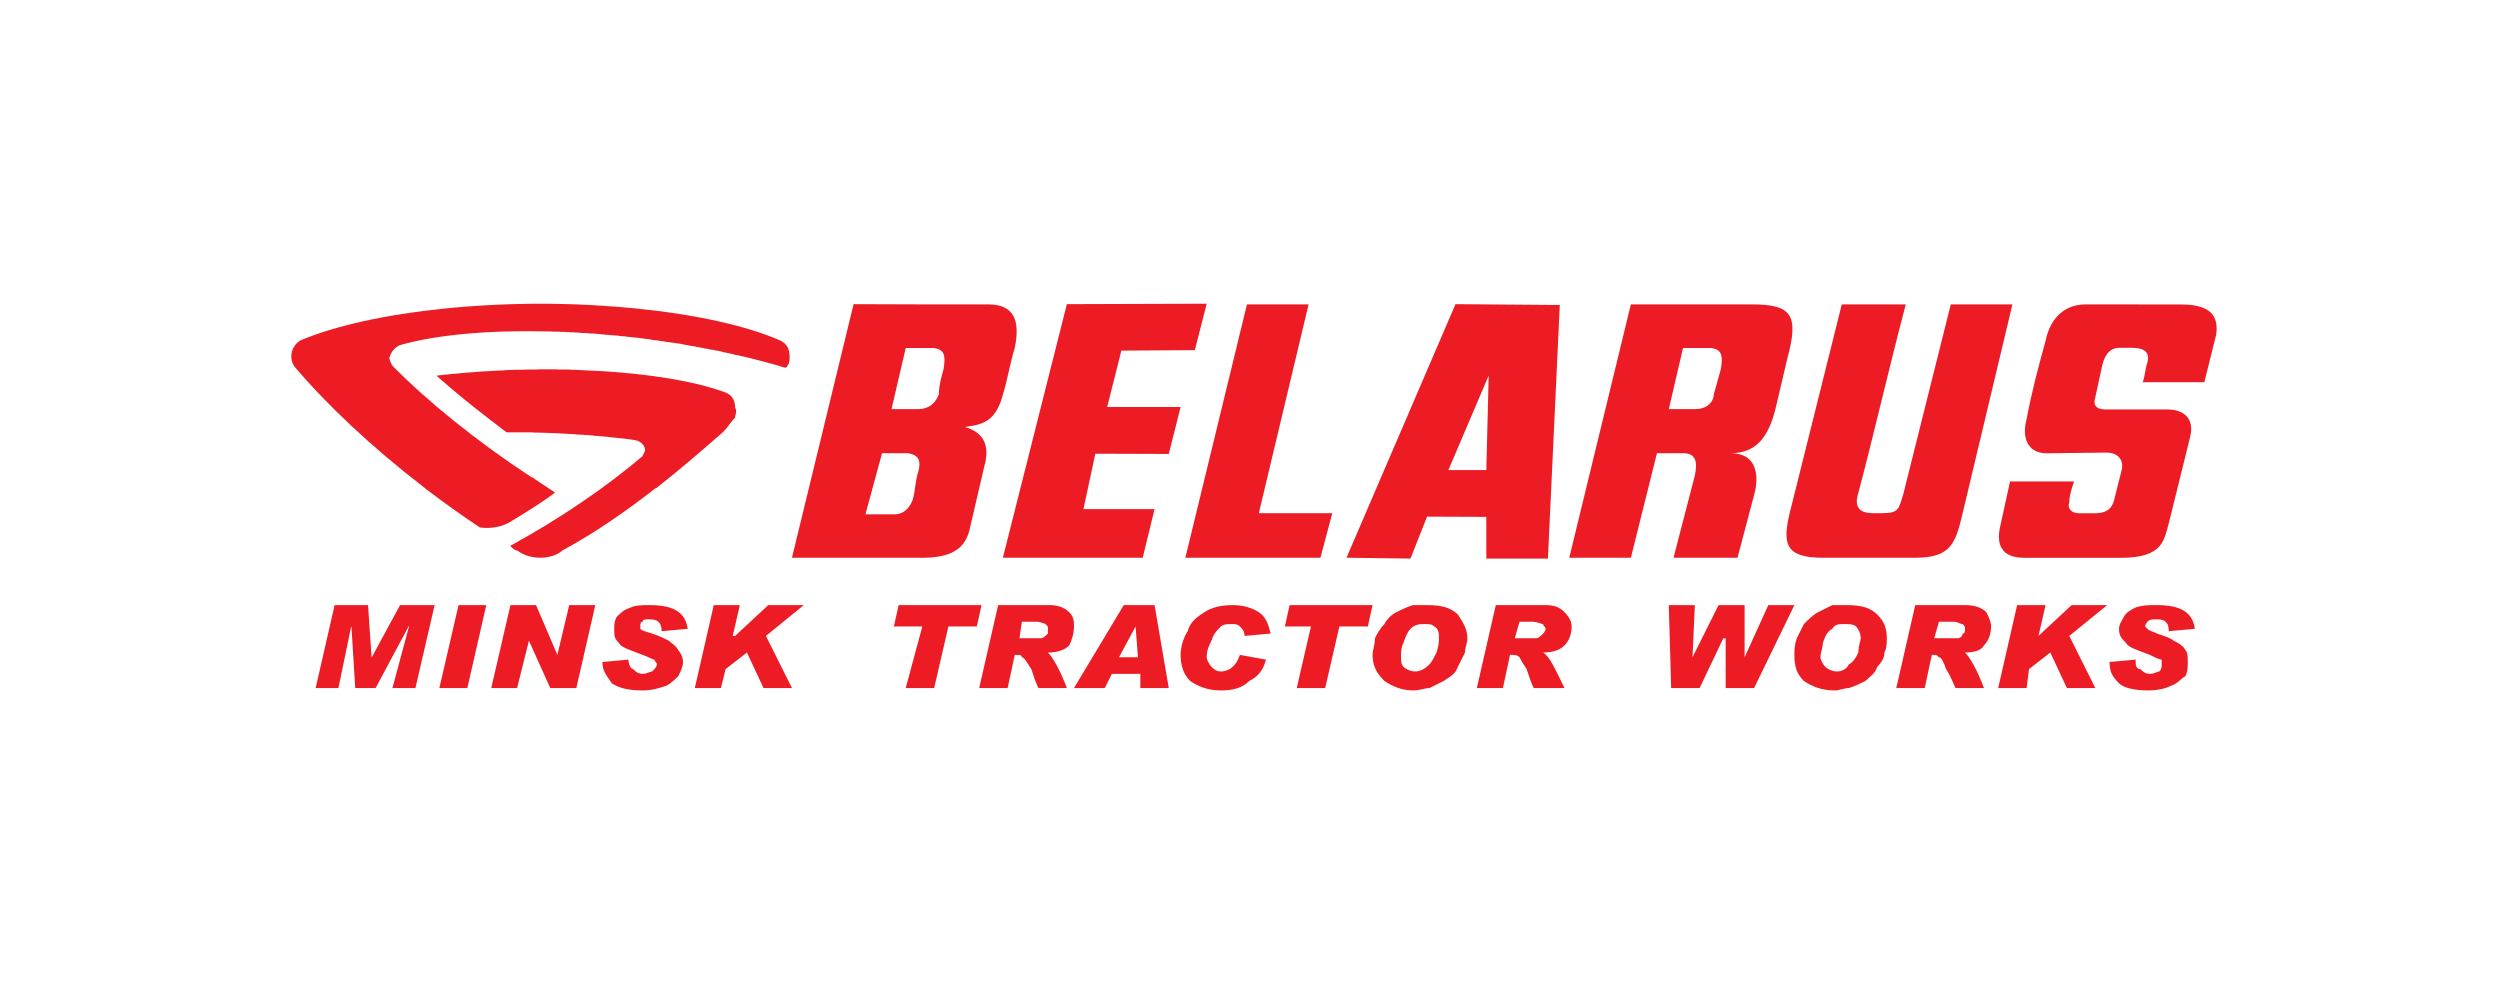
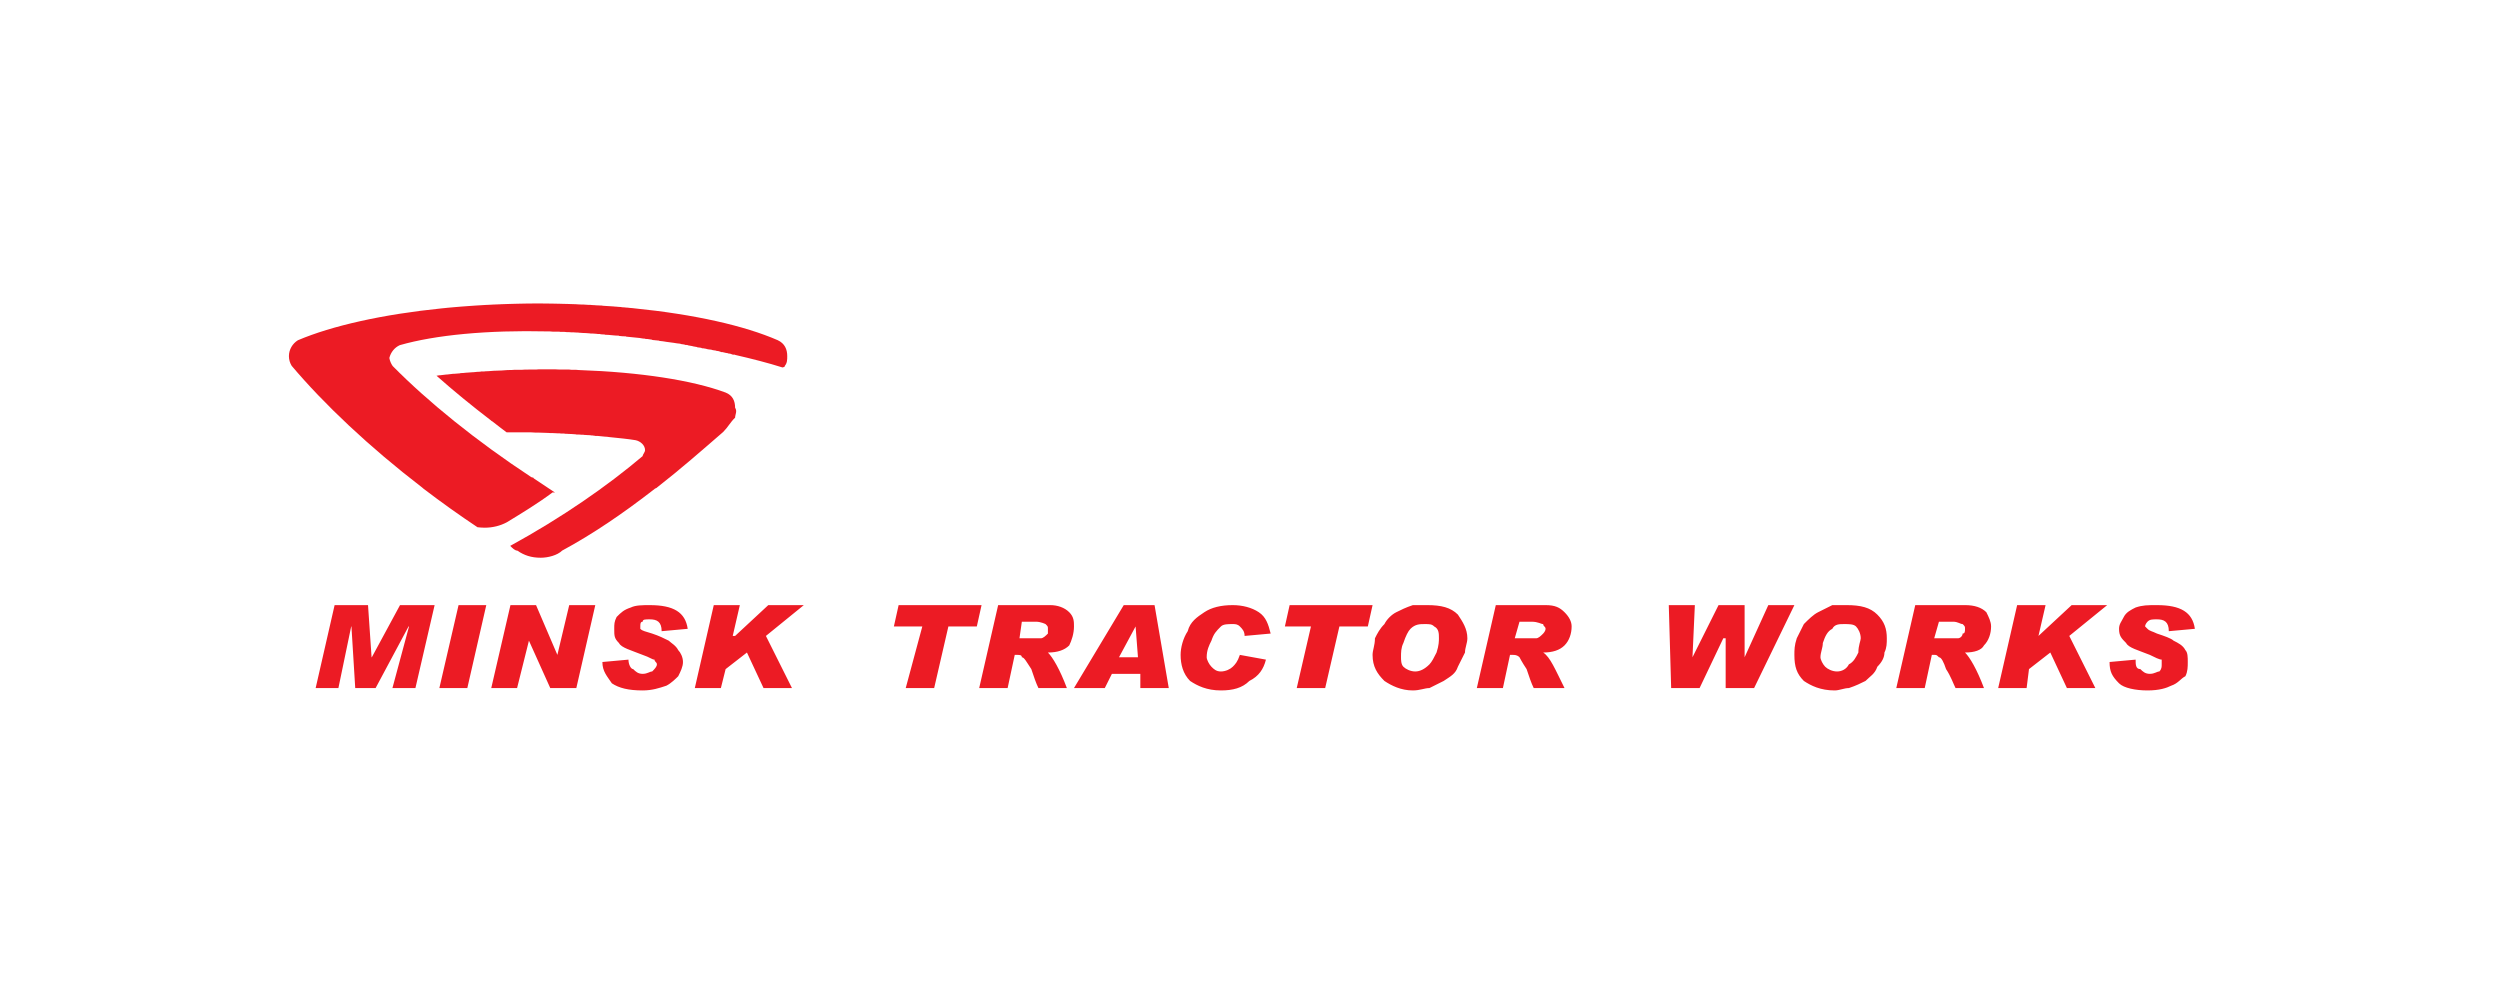
<svg xmlns="http://www.w3.org/2000/svg" id="svg4250" height="412pt" viewBox="0 0 1054.956 412.245" width="1.05e3pt" version="1.1">
  <defs id="defs4194">
    <filter id="filter4928" style="color-interpolation-filters:sRGB" height="2.36" width="1.29" y="-.682" x="-.146">
      <feGaussianBlur id="feGaussianBlur4930" stdDeviation="49.568" />
    </filter>
  </defs>
  <g id="g4932" transform="translate(41.7 111)">
    <rect id="rect4854" opacity=".853" height="174" filter="url(#filter4928)" width="817" y="7.89" x="77.3" fill="#fff" />
    <g id="surface7318" fill-rule="evenodd" fill="#ec1b24" transform="translate(80.5 15.5)">
      <path id="path4253" d="m61.2 128-8.1 35h-9.7l7-26h-0.2l-13.9 26h-8.6l-1.6-26h-0.1l-5.4 26h-9.6l8-35h14.1l1.5 22h0.1l11.9-22zm21.8 0-8 35h-11.8l8.1-35zm46 0-8 35h-11l-9-20-5 20h-10.9l8.1-35h10.8l9 21 5-21zm39 10-11 1c0-4-2-5-5-5-2 0-3 0-3 1-1 0-1 1-1 2v1c1 1 2 1 5 2s5 2 7 3c1 1 3 2 4 4 1 1 2 3 2 5s-1 4-2 6c-1 1-3 3-5 4-3 1-6 2-10 2-6 0-10-1-13-3-2-3-4-5-4-9l11-1c0 2 1 4 2 4 1 1 2 2 4 2s3-1 4-1c1-1 2-2 2-3s-1-1-1-2c-1 0-2-1-5-2-5-2-9-3-10-5-2-2-2-3-2-6 0-2 0-3 1-5 2-2 3-3 6-4 2-1 5-1 8-1 10 0 15 3 16 10zm49-10-16 13 11 22h-12l-7-15-9 7-2 8h-11l8-35h11l-3 13h1l14-13zm75 0-2 9h-12l-6 26h-12l7-26h-12l2-9zm7 0h22c3 0 6 1 8 3s2 4 2 6c0 3-1 6-2 8-2 2-5 3-9 3 2 2 5 7 8 15h-12c-1-2-2-5-3-8-2-3-3-5-4-5 0-1-1-1-2-1h-1l-3 14h-12zm9 14h2 7c1 0 2-1 3-2v-2c0-1 0-1-1-2 0 0-2-1-4-1h-6zm63 21h-12v-6h-12l-3 6h-13l21-35h13zm-13-13-1-13-7 13zm56-10-11 1c0-2-1-3-2-4s-2-1-3-1c-2 0-4 0-5 1-2 2-3 3-4 6-1 2-2 4-2 7 0 1 1 3 2 4s2 2 4 2 4-1 5-2 2-2 3-5l11 2c-1 4-3 7-7 9-3 3-7 4-12 4-6 0-10-2-13-4-3-3-4-7-4-11 0-3 1-7 3-10 1-4 4-6 7-8s7-3 12-3c4 0 8 1 11 3s4 5 5 9zm43-12-2 9h-12l-6 26h-12l6-26h-11l2-9zm23 0c6 0 10 1 13 4 2 3 4 6 4 10 0 2-1 4-1 6l-3 6c-1 3-3 4-6 6l-6 3c-2 0-4 1-7 1-5 0-9-2-12-4-3-3-5-6-5-11 0-2 1-4 1-7 1-2 2-4 4-6 1-2 3-4 5-5s4-2 7-3h6zm-5 28c2 0 4-1 6-3 1-1 2-3 3-5 1-3 1-5 1-6 0-2 0-4-2-5-1-1-2-1-4-1s-4 0-6 2c-1 1-2 3-3 6-1 2-1 4-1 6 0 1 0 3 1 4s3 2 5 2zm34-28h21c4 0 6 1 8 3s3 4 3 6c0 3-1 6-3 8s-5 3-9 3c3 2 5 7 9 15h-13c-1-2-2-5-3-8-2-3-3-5-3-5-1-1-2-1-3-1h-1l-3 14h-11zm8 14h2 7c1 0 2-1 3-2 0 0 1-1 1-2s-1-1-1-2c-1 0-2-1-5-1h-5zm118-14-17 35h-12v-21h-1l-10 21h-12l-1-35h11l-1 22 11-22h11v22l10-22zm22 0c6 0 10 1 13 4s4 6 4 10c0 2 0 4-1 6 0 2-1 4-3 6-1 3-3 4-5 6-2 1-4 2-7 3-2 0-4 1-6 1-6 0-10-2-13-4-3-3-4-6-4-11 0-2 0-4 1-7l3-6c2-2 4-4 6-5l6-3h6zm-4 28c2 0 4-1 5-3 2-1 3-3 4-5 0-3 1-5 1-6 0-2-1-4-2-5s-3-1-5-1-4 0-5 2c-2 1-3 3-4 6 0 2-1 4-1 6 0 1 1 3 2 4s3 2 5 2zm33-28h21c4 0 7 1 9 3 1 2 2 4 2 6 0 3-1 6-3 8-1 2-4 3-8 3 2 2 5 7 8 15h-12c-1-2-2-5-4-8-1-3-2-5-3-5-1-1-1-1-2-1h-1l-3 14h-12zm8 14h3 7c1 0 2-1 2-2 1 0 1-1 1-2s0-1-1-2c-1 0-2-1-4-1h-6zm73-14-16 13 11 22h-12l-7-15-9 7-1 8h-12l8-35h12l-3 13 14-13zm37 10-11 1c0-4-2-5-5-5-2 0-3 0-4 1 0 0-1 1-1 2l1 1c1 1 2 1 4 2 3 1 6 2 7 3 2 1 4 2 5 4 1 1 1 3 1 5s0 4-1 6c-2 1-3 3-6 4-2 1-5 2-10 2s-10-1-12-3c-3-3-4-5-4-9l11-1c0 2 0 4 2 4 1 1 2 2 4 2s3-1 4-1c1-1 1-2 1-3v-2c-1 0-3-1-5-2-5-2-9-3-10-5-2-2-3-3-3-6 0-2 1-3 2-5s3-3 5-4c3-1 5-1 9-1 10 0 15 3 16 10" />
-       <path id="path4255" d="m741 16.4c2-9.54 8-15.3 17-15.3 13 0.03 27 0.03 40 0.03 13-0.02 16 5.07 15 12.7l-5 20.1h-26c1-2.8 1-5.6 2-8.4 1-3.9-1-6-6-6.1h-6c-4 0.1-6 3.1-7 7l-3 13.8c-1 3.1 0 5.1 4 5.2h26c7-0.1 12 3.5 10 11.6l-9 36.4c-2 6.6-2 14.6-20 14.6h-41c-10 0-12-6-10-13.9l4-18.3h27c-1 3-2 6-2 8.9-1 2.4 1 4.5 4 4.5h7c4 0 7-1.4 8-5.9 1-3.9 2-7.9 3-11.9 1-3.1 0-7.5-6-7.8-9 0.1-26 0.3-26 0.3-8-0.3-10-7.1-8-14.4 2-11.1 5-22.1 8-33.1zm-86-15.3h27c-7 26.5-13 53-20 79.5-1 3.1-2 8.6 6 8.6h4c7 0 7-1.5 9-8.2l20-79.9 26 0.01c-7 29.4-14 58.7-21 88.1-3 12.8-5 18.8-20 18.8h-39c-16 0-17-6-14-18.8zm-73 44.2 6-25.8h12c4 0.7 5 2.6 4 8.8-1 3.6-2 7.1-3 10.7 0 2.5-2 6.3-8 6.3zm-16-44.2h51c17 0 20 4.47 15 22.9l-5 21.3c-3 11.7-8 18.6-19 18.6 14 0 11 14.4 10 17.6l-7 26.5h-27c3-11.4 6-23 9-34.7 1-5 1-9.4-5-9.4h-11l-11 44.1h-26zm-162 0h26l-21 88.1h31l-5 18.8h-57zm-161 88.6 7-25.8h11c4 0.7 6 2.6 4 8.8-1 3.6-1 7.1-2 10.7-1 2.6-3 6.3-8 6.3zm11-44.4 6-25.8h12c4 0.7 5 2.6 4 8.8-1 3.6-2 7.1-2 10.7-1 2.5-3 6.3-9 6.3zm-42 62.7 26-107c19 0.11 38 0.11 57 0.11 12 0 13 8.65 11 18.4-2 6.6-3 13.1-5 19.7-3 11-8 12.6-16 13.6 10 3 10 10.3 8 17.3l-6 25.8c-2 9.1-9 12.1-20 12.1zm277-37h16l1-39.9zm-43 37 46-107 44 0.36-5 107h-26v-17.6l-25-0.1-7 17.7zm-145 0 27-107 59-0.195-5 19.6-31 0.2-6 23.8h31l-5 19.8-31-0.1-5 23.4h30l-5 20.5h-59" />
-       <path id="path4257" d="m112 80.5-9-6c0-0.2 0-0.3-1-0.5-23.4-15.4-43.7-31.9-58.5-46.9-0.7-1-1.2-2.2-1.4-3.4 0.6-2.4 2.2-4.4 4.4-5.4 15-4.3 36.9-6.4 62.5-5.8 1 0 1 0 2 0.1h1 2v0.1h2l1 0.1c1 0 1 0 2 0.1h1s1 0.1 2 0.1c0 0 0 0.1 1 0.1 0 0 1 0.1 2 0.1 1 0.1 2 0.1 2 0.2h1c1 0.1 2 0.1 2 0.2h1c0 0.1 1 0.2 2 0.2v0.1c1 0 2 0.1 3 0.2s2 0.2 3 0.2v0.1c1 0.1 2 0.2 3 0.2v0.1l3 0.3 3 0.3c0 0.1 1 0.1 1 0.2 1 0 1 0.1 1 0.1 0 0.1 1 0.1 1 0.1 1 0.1 1 0.2 2 0.3v0.1l3 0.3v0.1c1 0.1 2 0.2 3 0.4 1 0.1 2 0.3 3 0.4 1 0.2 2 0.3 3 0.4v0.1c1 0.1 2 0.3 2 0.4 0 0 1 0 1 0.1s1 0.2 2 0.4l1 0.1c0 0.1 1 0.2 2 0.4v0.1c1 0.1 2 0.2 2 0.4 1 0 1 0.1 1 0.1 1 0.1 1 0.3 2 0.4l1 0.1c0 0.1 1 0.3 2 0.4 0 0.1 0 0.1 1 0.2 0 0.1 1 0.2 1 0.4 1 0 1 0.1 1 0.1 1 0.2 1 0.3 2 0.4 0 0.1 0 0.1 1 0.2 0 0.1 1 0.3 1 0.4 1 0 1 0 1 0.1 7 1.6 14 3.4 20 5.3 1-0.2 1-0.5 1-0.7 1-1.2 1-2.6 1-4.1 0-2.8-1-5.3-4-6.7-14-6.1-35-10.9-61-13.5v-0.01c-1-0.06-1-0.11-2-0.17 0-0.03 0-0.06-1-0.09 0-0.05-1-0.1-2-0.16v-0.07c-1-0.05-2-0.1-2-0.15-1-0.03-1-0.05-1-0.08-1-0.04-1-0.09-2-0.13 0-0.03-1-0.04-1-0.06 0-0.04-1-0.09-2-0.13v-0.06c-1-0.05-2-0.09-3-0.13v-0.03c-1-0.05-2-0.08-2-0.13-1-0.01-1-0.01-1-0.02-1-0.04-1-0.09-2-0.13l-1-0.01c0-0.03-1-0.07-2-0.1v-0.02l-3-0.09v-0.01c-1-0.024-2-0.051-3-0.071v-0.008c-1-0.023-2-0.043-3-0.062v-0.004c-1-0.02-2-0.031-3-0.043v-0.004c-1-0.012-2-0.019-3-0.027 0-0.004-1-0.004-1-0.008-1 0.004-1 0.004-1 0.008h-1c-1 0.008-1 0.015-2 0.027l-1 0.004c0 0.012-1.3 0.023-2.2 0.043-0.1 0-0.2 0.004-0.3 0.004-0.9 0.019-1.7 0.039-2.6 0.062-0.1 0-0.2 0.004-0.3 0.008-0.9 0.02-1.7 0.047-2.5 0.071-0.1 0-0.2 0.01-0.3 0.01-0.9 0.03-1.7 0.06-2.6 0.09-0.1 0.01-0.2 0.01-0.3 0.02-0.8 0.03-1.7 0.07-2.5 0.1-0.1 0.01-0.2 0.01-0.3 0.01-0.8 0.04-1.6 0.09-2.4 0.13-0.2 0.01-0.4 0.01-0.6 0.02-0.7 0.05-1.4 0.08-2.2 0.13-0.1 0.01-0.3 0.02-0.5 0.03-0.7 0.04-1.4 0.08-2.1 0.13-0.3 0.02-0.6 0.04-0.8 0.06-0.7 0.04-1.3 0.09-1.9 0.13-0.3 0.02-0.6 0.03-0.8 0.06-0.6 0.04-1.2 0.09-1.8 0.13-0.4 0.03-0.7 0.05-1 0.08l-1.8 0.15c-0.2 0.02-0.5 0.05-0.8 0.07-0.6 0.06-1.2 0.11-1.8 0.16-0.3 0.03-0.6 0.06-1 0.09-0.5 0.06-1.1 0.11-1.6 0.17-0.2 0.01-0.3 0.02-0.4 0.03-25.3 2.56-46.7 7.38-61.1 13.5-2.25 1.4-3.78 3.9-3.78 6.7-0.001 1.5 0.43 2.9 1.17 4.1 13.6 16.1 32.6 34.1 55 51.3 0.2 0.2 0.5 0.4 0.7 0.6 7.6 5.8 15.2 11.2 22.7 16.2 1 0.1 2 0.2 3 0.2 3.4 0 6.6-0.8 9.4-2.3 6.4-3.9 13.3-8.1 19.3-12.6" />
+       <path id="path4257" d="m112 80.5-9-6c0-0.2 0-0.3-1-0.5-23.4-15.4-43.7-31.9-58.5-46.9-0.7-1-1.2-2.2-1.4-3.4 0.6-2.4 2.2-4.4 4.4-5.4 15-4.3 36.9-6.4 62.5-5.8 1 0 1 0 2 0.1h1 2v0.1h2l1 0.1c1 0 1 0 2 0.1h1s1 0.1 2 0.1c0 0 0 0.1 1 0.1 0 0 1 0.1 2 0.1 1 0.1 2 0.1 2 0.2h1c1 0.1 2 0.1 2 0.2h1c0 0.1 1 0.2 2 0.2v0.1c1 0 2 0.1 3 0.2s2 0.2 3 0.2v0.1c1 0.1 2 0.2 3 0.2v0.1l3 0.3 3 0.3c0 0.1 1 0.1 1 0.2 1 0 1 0.1 1 0.1 0 0.1 1 0.1 1 0.1 1 0.1 1 0.2 2 0.3v0.1l3 0.3v0.1c1 0.1 2 0.2 3 0.4 1 0.1 2 0.3 3 0.4 1 0.2 2 0.3 3 0.4v0.1c1 0.1 2 0.3 2 0.4 0 0 1 0 1 0.1s1 0.2 2 0.4c0 0.1 1 0.2 2 0.4v0.1c1 0.1 2 0.2 2 0.4 1 0 1 0.1 1 0.1 1 0.1 1 0.3 2 0.4l1 0.1c0 0.1 1 0.3 2 0.4 0 0.1 0 0.1 1 0.2 0 0.1 1 0.2 1 0.4 1 0 1 0.1 1 0.1 1 0.2 1 0.3 2 0.4 0 0.1 0 0.1 1 0.2 0 0.1 1 0.3 1 0.4 1 0 1 0 1 0.1 7 1.6 14 3.4 20 5.3 1-0.2 1-0.5 1-0.7 1-1.2 1-2.6 1-4.1 0-2.8-1-5.3-4-6.7-14-6.1-35-10.9-61-13.5v-0.01c-1-0.06-1-0.11-2-0.17 0-0.03 0-0.06-1-0.09 0-0.05-1-0.1-2-0.16v-0.07c-1-0.05-2-0.1-2-0.15-1-0.03-1-0.05-1-0.08-1-0.04-1-0.09-2-0.13 0-0.03-1-0.04-1-0.06 0-0.04-1-0.09-2-0.13v-0.06c-1-0.05-2-0.09-3-0.13v-0.03c-1-0.05-2-0.08-2-0.13-1-0.01-1-0.01-1-0.02-1-0.04-1-0.09-2-0.13l-1-0.01c0-0.03-1-0.07-2-0.1v-0.02l-3-0.09v-0.01c-1-0.024-2-0.051-3-0.071v-0.008c-1-0.023-2-0.043-3-0.062v-0.004c-1-0.02-2-0.031-3-0.043v-0.004c-1-0.012-2-0.019-3-0.027 0-0.004-1-0.004-1-0.008-1 0.004-1 0.004-1 0.008h-1c-1 0.008-1 0.015-2 0.027l-1 0.004c0 0.012-1.3 0.023-2.2 0.043-0.1 0-0.2 0.004-0.3 0.004-0.9 0.019-1.7 0.039-2.6 0.062-0.1 0-0.2 0.004-0.3 0.008-0.9 0.02-1.7 0.047-2.5 0.071-0.1 0-0.2 0.01-0.3 0.01-0.9 0.03-1.7 0.06-2.6 0.09-0.1 0.01-0.2 0.01-0.3 0.02-0.8 0.03-1.7 0.07-2.5 0.1-0.1 0.01-0.2 0.01-0.3 0.01-0.8 0.04-1.6 0.09-2.4 0.13-0.2 0.01-0.4 0.01-0.6 0.02-0.7 0.05-1.4 0.08-2.2 0.13-0.1 0.01-0.3 0.02-0.5 0.03-0.7 0.04-1.4 0.08-2.1 0.13-0.3 0.02-0.6 0.04-0.8 0.06-0.7 0.04-1.3 0.09-1.9 0.13-0.3 0.02-0.6 0.03-0.8 0.06-0.6 0.04-1.2 0.09-1.8 0.13-0.4 0.03-0.7 0.05-1 0.08l-1.8 0.15c-0.2 0.02-0.5 0.05-0.8 0.07-0.6 0.06-1.2 0.11-1.8 0.16-0.3 0.03-0.6 0.06-1 0.09-0.5 0.06-1.1 0.11-1.6 0.17-0.2 0.01-0.3 0.02-0.4 0.03-25.3 2.56-46.7 7.38-61.1 13.5-2.25 1.4-3.78 3.9-3.78 6.7-0.001 1.5 0.43 2.9 1.17 4.1 13.6 16.1 32.6 34.1 55 51.3 0.2 0.2 0.5 0.4 0.7 0.6 7.6 5.8 15.2 11.2 22.7 16.2 1 0.1 2 0.2 3 0.2 3.4 0 6.6-0.8 9.4-2.3 6.4-3.9 13.3-8.1 19.3-12.6" />
      <path id="path4259" d="m183 54.9c2-2 3-4.1 5-6 0-1.3 1-2.7 0-4.2 0-2.8-1-5.2-4-6.4-14-5.2-36-8.6-62-9.5-1-0.1-1-0.1-2-0.1h-1l-1-0.1h-1-2-1c-1 0-1-0.1-2-0.1h-1-1-1-2-1c-1 0-1 0-2 0.1h-1-2c-1.3 0-2.1 0-3 0.1h-0.3-2.5-0.3c-0.9 0.1-1.7 0.1-2.5 0.1h-0.3c-0.9 0.1-1.8 0.1-2.7 0.2h-0.2c-0.9 0-1.8 0.1-2.7 0.1h-0.2c-0.9 0.1-1.8 0.1-2.7 0.2h-0.1c-0.5 0-1 0-1.4 0.1h-1.4c-0.1 0.1-0.1 0.1-0.2 0.1-0.9 0-1.8 0.1-2.7 0.2h-0.2c-0.9 0.1-1.8 0.1-2.7 0.2h-0.2c-0.9 0.1-1.8 0.2-2.6 0.2-0.1 0.1-0.2 0.1-0.3 0.1-0.9 0.1-1.7 0.1-2.5 0.2h-0.4c-0.8 0.1-1.6 0.2-2.5 0.3h-0.3c-0.8 0.1-1.7 0.2-2.5 0.3h-0.3c-0.4 0.1-0.8 0.1-1.3 0.2 7.1 6.3 14.8 12.6 22.9 18.8 0.2 0.2 0.4 0.4 0.7 0.5 2 1.6 4 3.1 6 4.6h1.6 0.2 1.4 1.4 0.1 2.8 0.1 2.8c1 0.1 2 0.1 3 0.1s2 0.1 3 0.1 2 0.1 2 0.1h1c1 0 1 0.1 2 0.1h1c0 0.1 1 0.1 2 0.1 0 0.1 0 0.1 1 0.1 0 0 1 0.1 2 0.1 1 0.1 2 0.1 2 0.2h1c1 0.1 1 0.1 2 0.1 0 0.1 1 0.1 1 0.1s1 0.1 2 0.1c0 0.1 0 0.1 1 0.1 0 0.1 1 0.1 1 0.2h1l2 0.2 1 0.1c1 0 1 0.1 2 0.2 4 0.4 8 0.8 11 1.3 2 0.4 4 2.1 4 4.2 0 0.9-1 1.8-1 2.5-15 12.7-34 25.9-55.9 37.9 1 1 2 2 3 2 2.9 2 5.9 3 9.9 3 3 0 7-1 9-3 13-7 26-15.9 39-26 0-0.2 1-0.4 1-0.6 10-7.8 19-15.7 28-23.5" />
    </g>
  </g>
</svg>